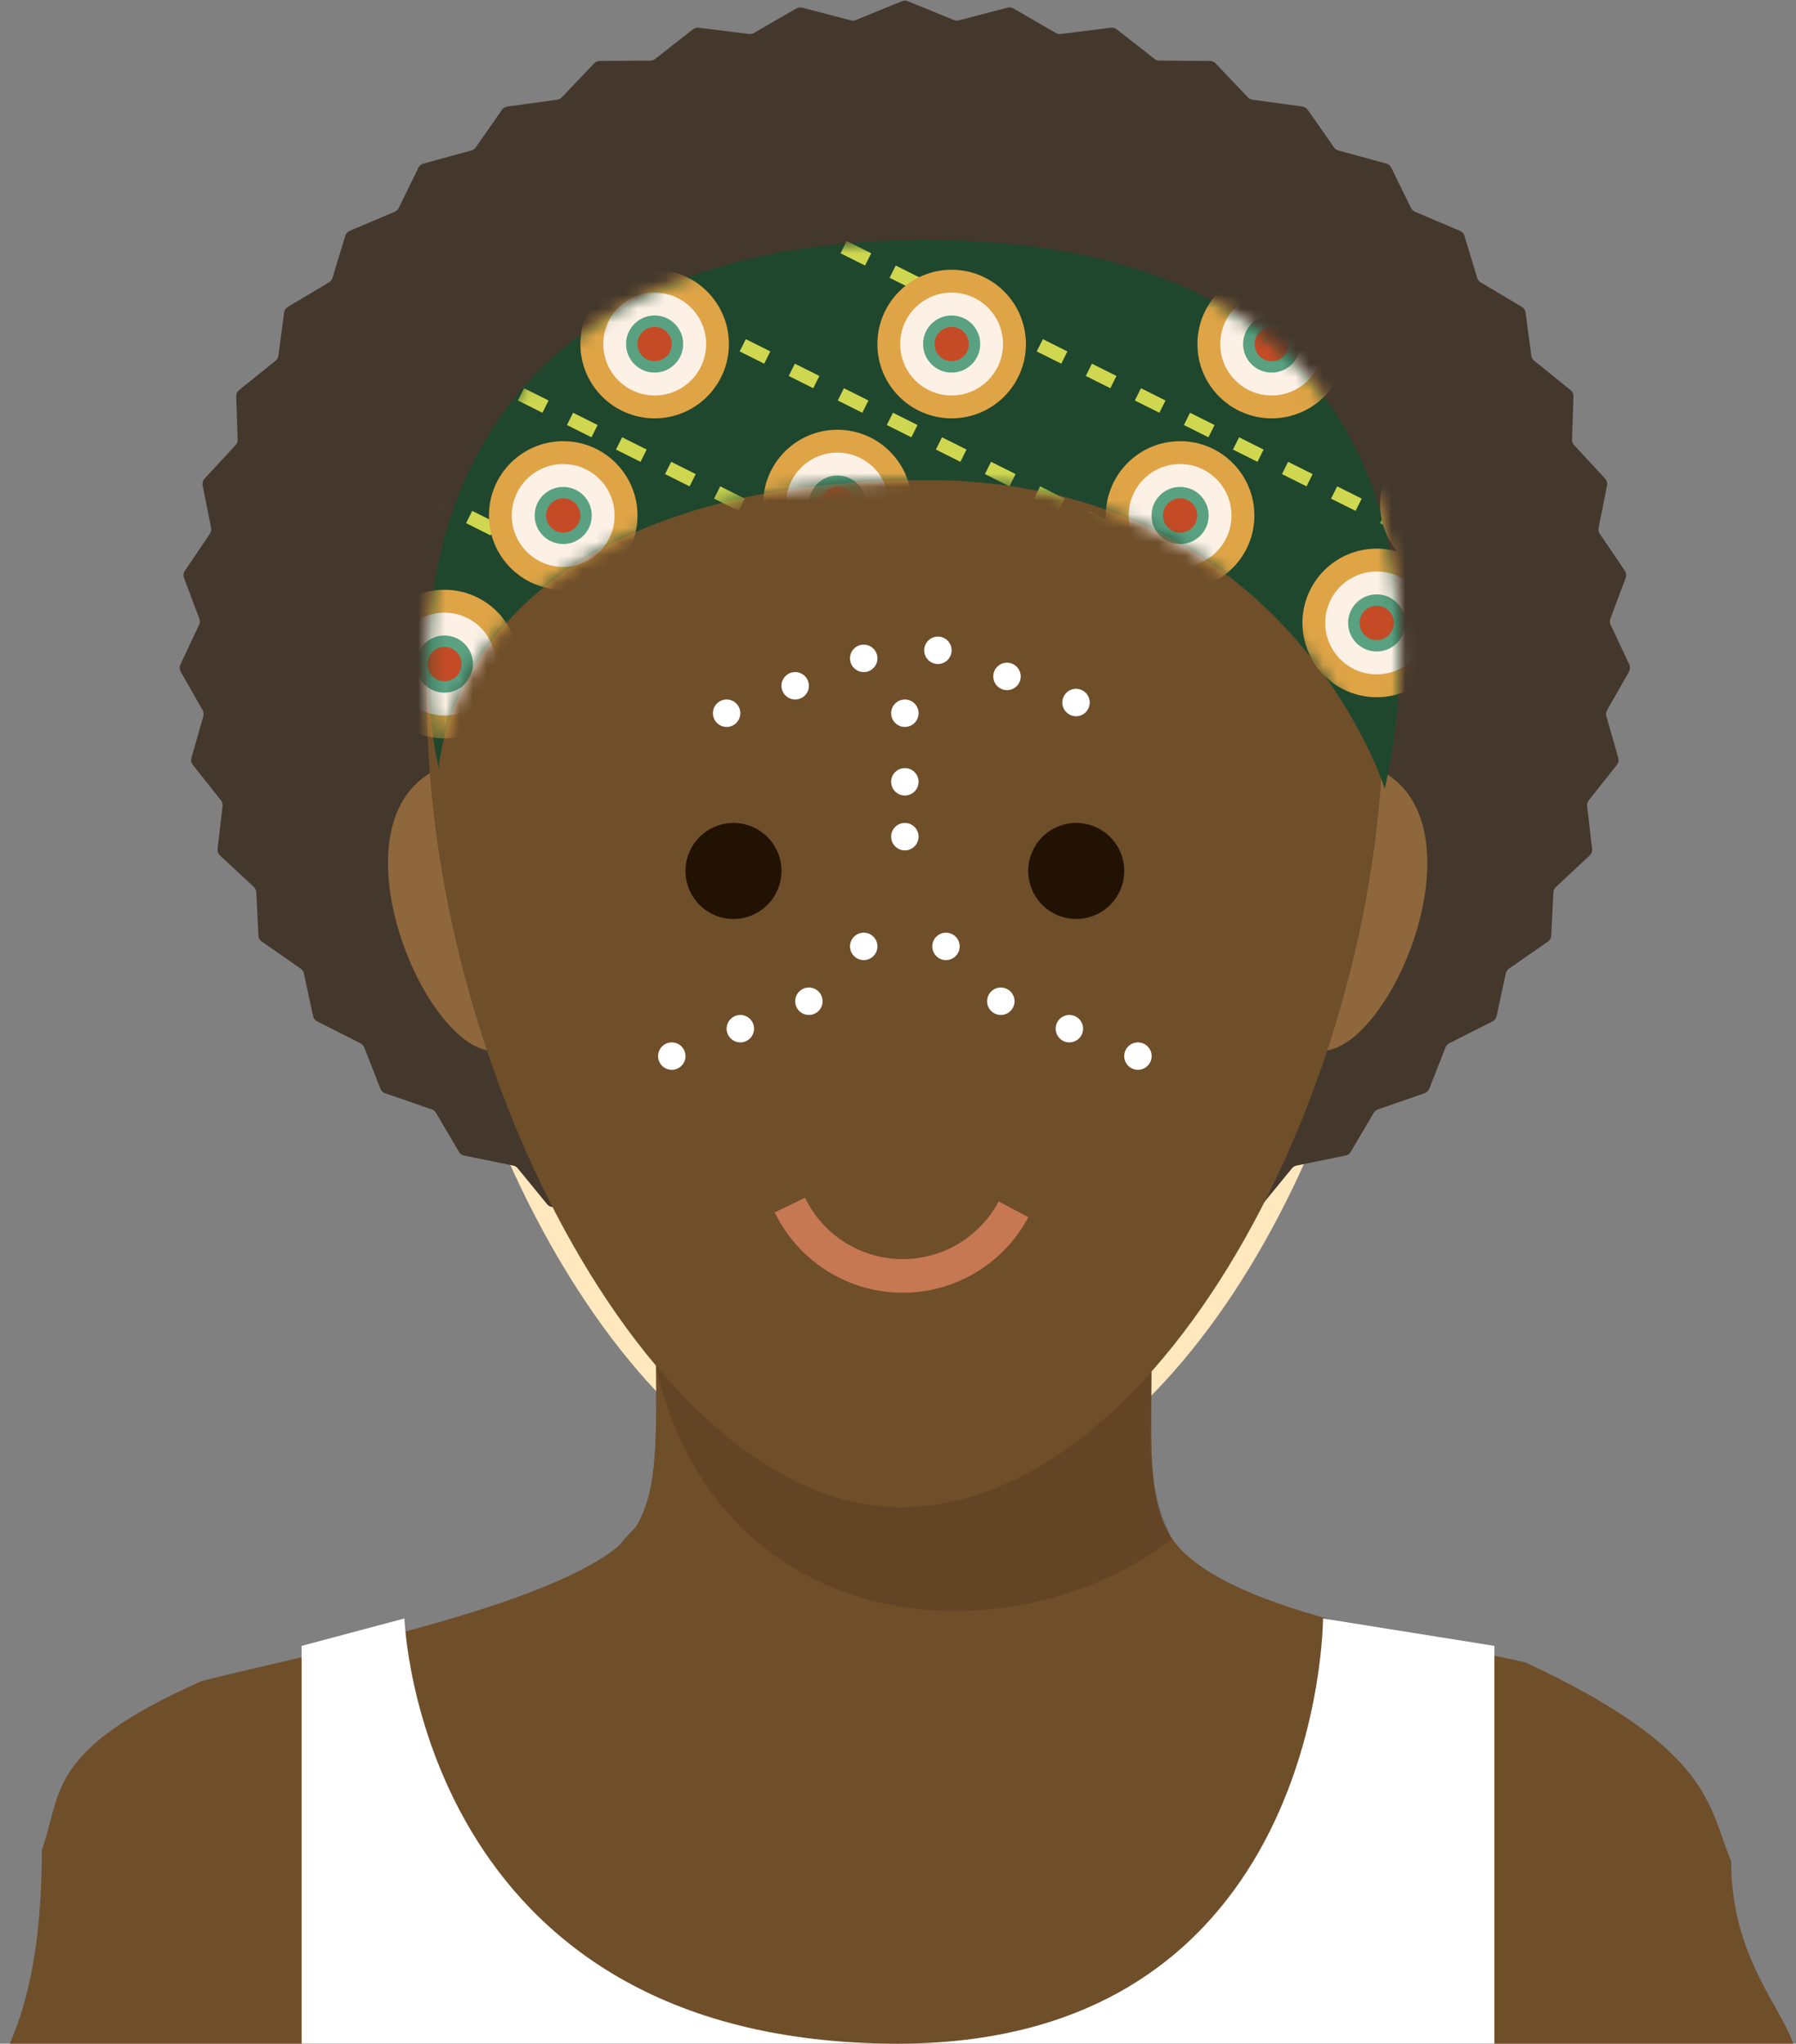
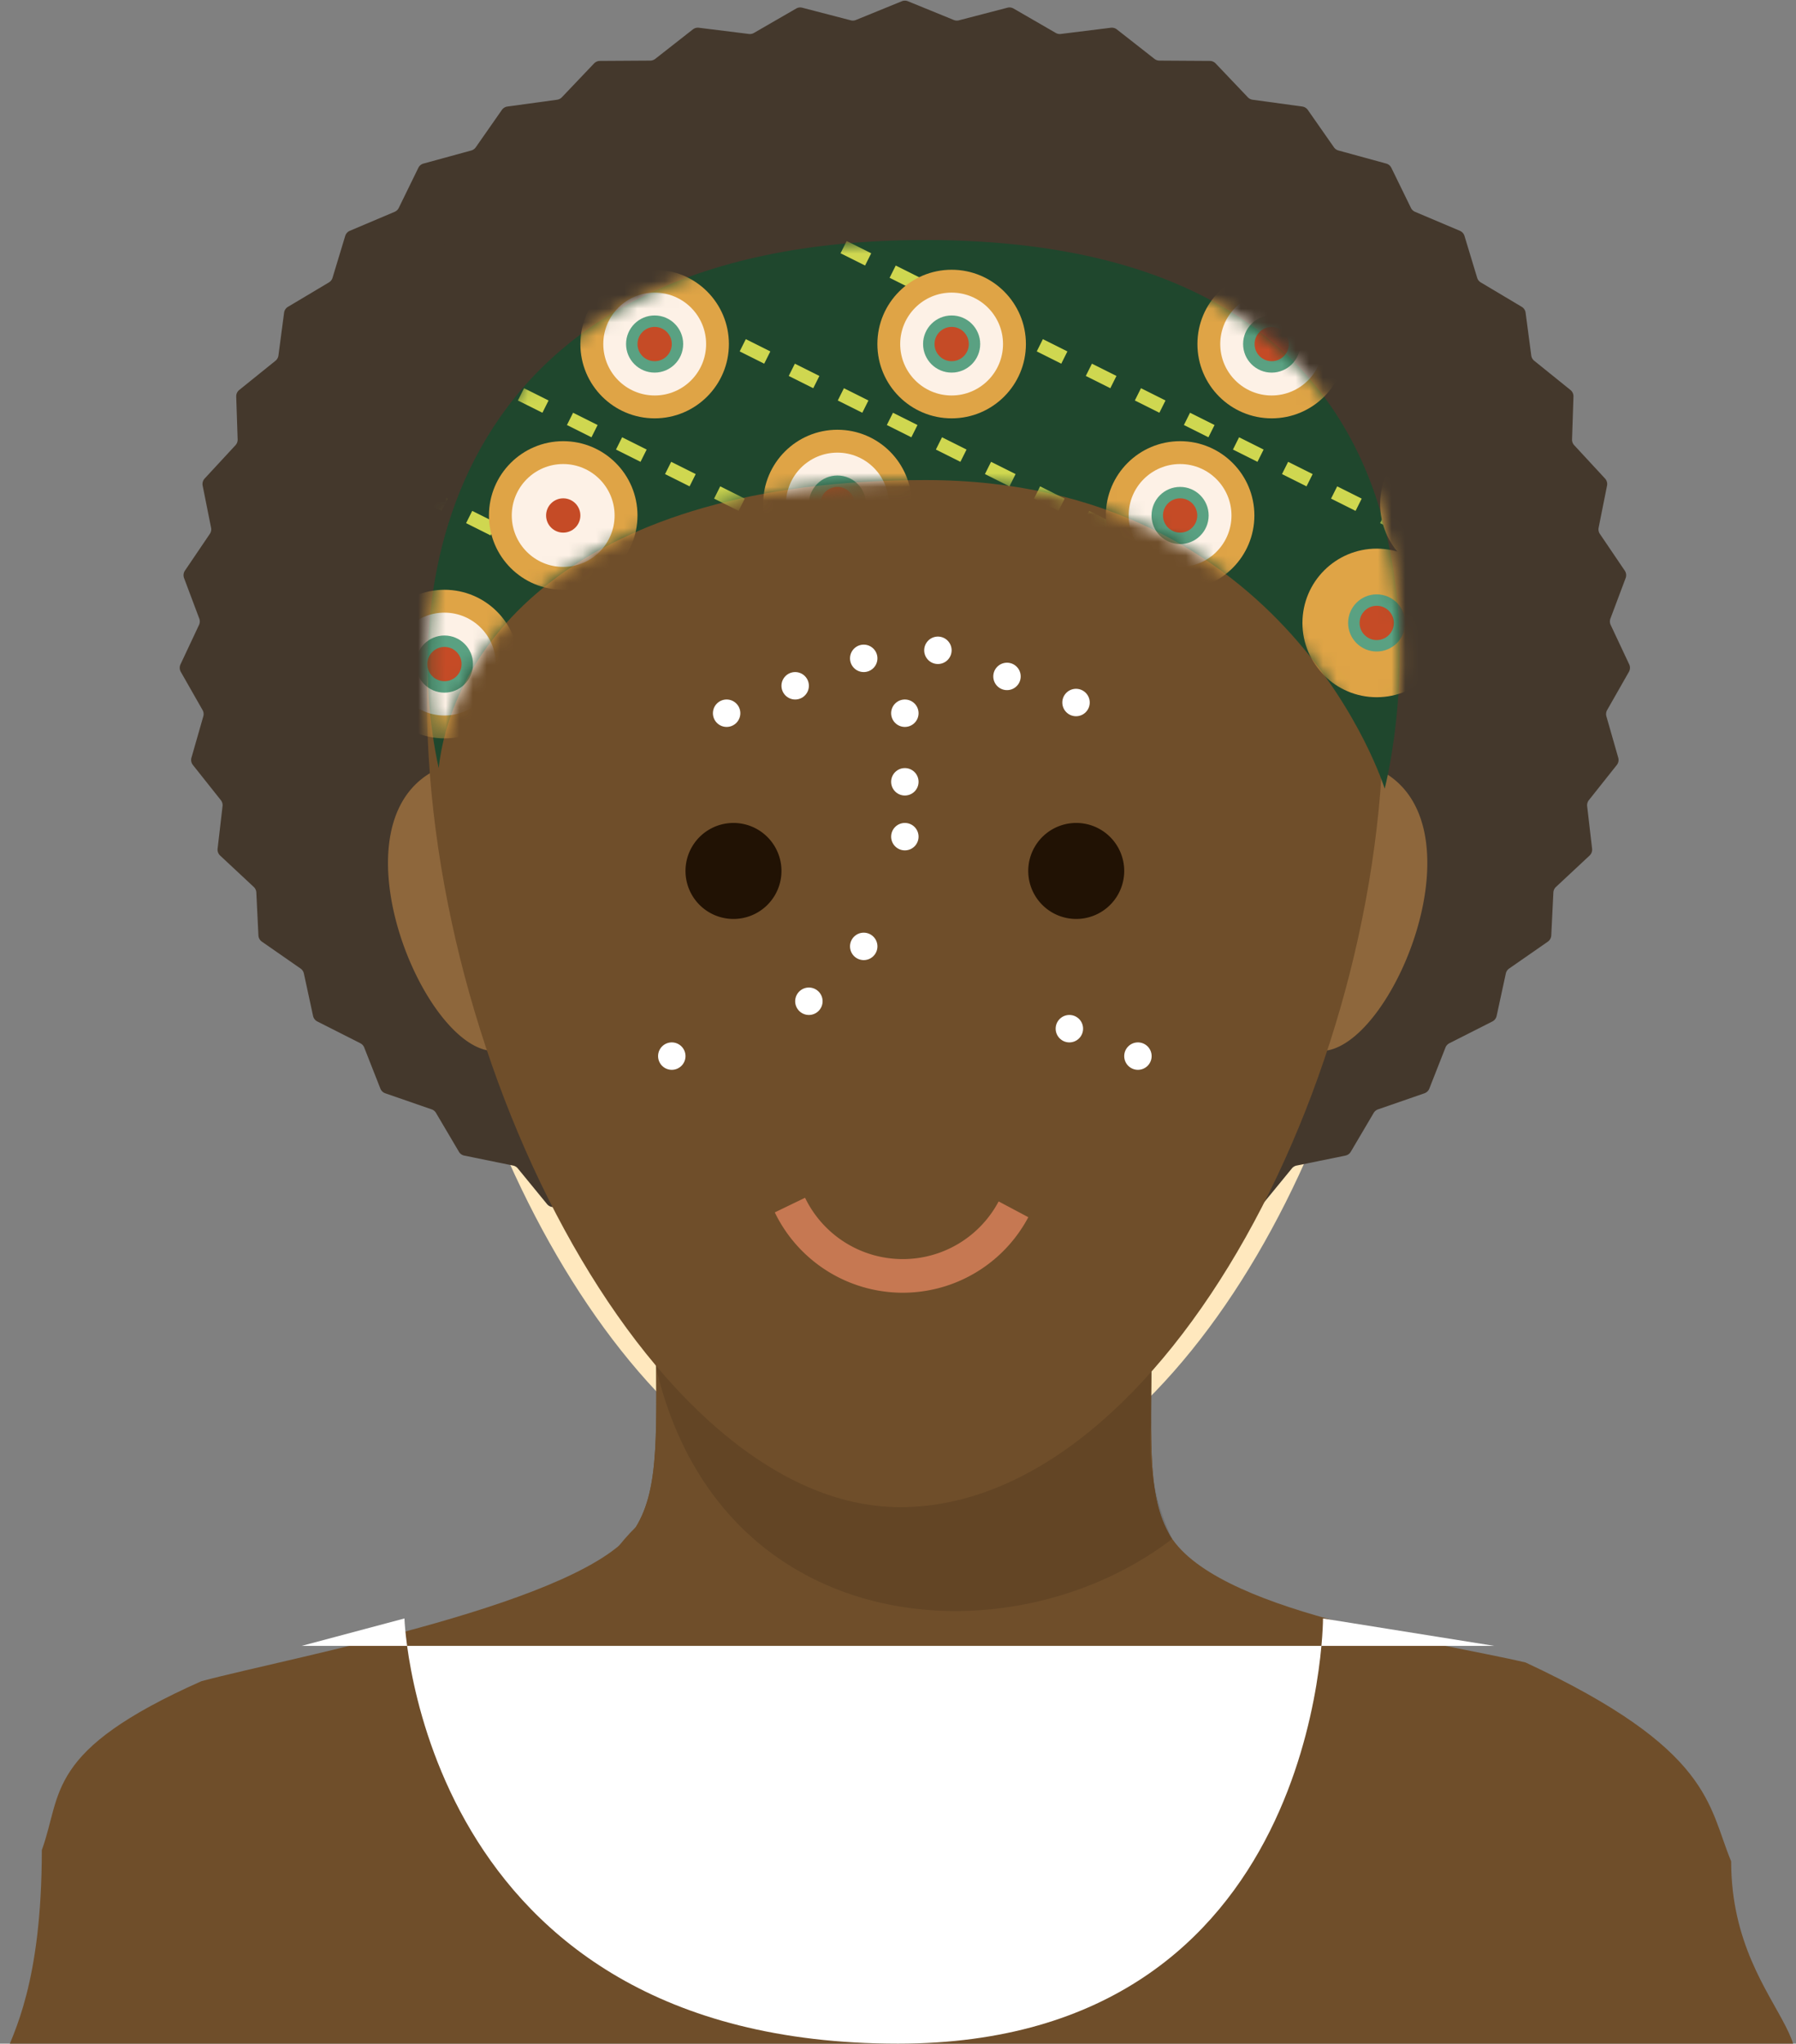
<svg xmlns="http://www.w3.org/2000/svg" width="131" height="149" fill="none">
  <rect width="100%" height="100%" fill="#808080" stroke="none" />
  <path fill="#FFE8BE" fill-rule="evenodd" d="M65.702 11.96c59.488 0 36.303 98.581 0 98.581-34.288 0-59.489-98.581 0-98.581Z" clip-rule="evenodd" />
  <path fill="#6F4E2A" fill-rule="evenodd" d="M126.27 135.708c-1.7-4.087-1.381-8.157-14.997-14.499-6.41-1.516-22.95-3.688-26.076-9.505-1.585-2.94-1.202-7.086-1.202-14.793l-36.144-.397c0 7.763.305 11.903-1.465 14.81-3.326 5.471-24.976 9.46-31.694 11.249-11.441 5.084-10.133 8.176-11.642 12.316-.002 19.307-8.22 14.8 2.33 19.307 10.548 4.508 47.637 6.868 59.108 6.944 11.47.077 51.174-2.577 61.782-6.944 10.607-4.366 0-6.696 0-18.488Z" clip-rule="evenodd" />
  <path fill="#44382C" d="M65.776.092a.594.594 0 0 1 .448 0l3.346 1.365c.119.048.25.057.374.025l3.537-.92a.594.594 0 0 1 .447.06l3.078 1.779a.594.594 0 0 0 .37.075l3.648-.453a.594.594 0 0 1 .44.122l2.742 2.148a.594.594 0 0 0 .362.126l3.676.023a.594.594 0 0 1 .426.185l2.347 2.466c.093.097.217.16.35.178l3.62.496a.594.594 0 0 1 .406.248l1.904 2.725c.08.113.197.196.33.232l3.482.953a.594.594 0 0 1 .377.312l1.427 2.92c.063.13.17.23.302.287l3.267 1.383a.595.595 0 0 1 .337.374l.925 3.052a.596.596 0 0 0 .265.338l2.984 1.778a.595.595 0 0 1 .285.432l.412 3.118c.02.151.097.289.216.384l2.642 2.13a.592.592 0 0 1 .22.481l-.103 3.122a.59.59 0 0 0 .157.423l2.249 2.43c.129.14.184.334.146.52l-.613 3.066a.591.591 0 0 0 .09.45l1.816 2.68c.108.16.132.362.064.542l-1.11 2.953a.596.596 0 0 0 .018.462l1.352 2.876a.593.593 0 0 1-.022.546l-1.587 2.785a.595.595 0 0 0-.055.458l.864 3.016a.591.591 0 0 1-.106.533l-2.036 2.562a.596.596 0 0 0-.125.438l.36 3.101a.596.596 0 0 1-.185.503l-2.451 2.286a.595.595 0 0 0-.188.405l-.154 3.127a.594.594 0 0 1-.254.46l-2.82 1.958a.596.596 0 0 0-.241.362l-.67 3.093a.593.593 0 0 1-.312.404l-3.134 1.586a.598.598 0 0 0-.285.312l-1.178 2.994a.594.594 0 0 1-.358.344l-3.384 1.172a.595.595 0 0 0-.317.26l-1.67 2.83a.594.594 0 0 1-.392.28l-3.56.727a.594.594 0 0 0-.341.205L92.1 87.788a.594.594 0 0 1-.417.216l-3.658.26a.594.594 0 0 0-.357.153l-2.551 2.314a.594.594 0 0 1-.434.153l-3.672-.215a.593.593 0 0 0-.367.1l-2.918 1.97a.594.594 0 0 1-.444.09l-3.603-.688a.594.594 0 0 0-.373.05l-3.22 1.577c-.14.068-.3.08-.449.03l-3.45-1.146a.595.595 0 0 0-.375 0l-3.451 1.146a.593.593 0 0 1-.449-.03l-3.22-1.577a.594.594 0 0 0-.373-.05l-3.603.689a.594.594 0 0 1-.444-.091l-2.918-1.97a.593.593 0 0 0-.367-.1l-3.672.215a.594.594 0 0 1-.434-.153l-2.551-2.314a.594.594 0 0 0-.357-.152l-3.658-.26a.594.594 0 0 1-.417-.217l-2.132-2.603a.594.594 0 0 0-.34-.205l-3.56-.727a.594.594 0 0 1-.393-.28l-1.67-2.83a.593.593 0 0 0-.317-.26l-3.384-1.172a.594.594 0 0 1-.358-.344l-1.178-2.994a.594.594 0 0 0-.285-.312l-3.134-1.586a.594.594 0 0 1-.312-.404l-.67-3.093a.594.594 0 0 0-.241-.362l-2.82-1.959a.594.594 0 0 1-.255-.459l-.153-3.127a.594.594 0 0 0-.188-.405l-2.45-2.286a.594.594 0 0 1-.186-.503l.36-3.1a.594.594 0 0 0-.125-.439l-2.036-2.562a.594.594 0 0 1-.106-.533l.864-3.016a.594.594 0 0 0-.055-.458l-1.587-2.785a.594.594 0 0 1-.022-.546l1.352-2.876a.594.594 0 0 0 .018-.462l-1.11-2.953a.594.594 0 0 1 .064-.542l1.816-2.68a.594.594 0 0 0 .09-.45l-.613-3.066a.594.594 0 0 1 .146-.52l2.249-2.43a.594.594 0 0 0 .157-.423l-.104-3.122a.594.594 0 0 1 .221-.482l2.642-2.129a.593.593 0 0 0 .216-.384l.412-3.118a.594.594 0 0 1 .285-.432l2.984-1.778a.594.594 0 0 0 .265-.338l.925-3.052a.594.594 0 0 1 .337-.374l3.267-1.383a.594.594 0 0 0 .302-.286l1.427-2.921a.594.594 0 0 1 .377-.312l3.482-.953a.594.594 0 0 0 .33-.232l1.904-2.725a.594.594 0 0 1 .407-.248l3.619-.496a.594.594 0 0 0 .35-.178l2.347-2.466a.594.594 0 0 1 .426-.185l3.676-.023a.594.594 0 0 0 .362-.126l2.742-2.148a.594.594 0 0 1 .44-.122l3.648.453a.594.594 0 0 0 .37-.075L58.072.623a.594.594 0 0 1 .447-.06l3.537.919a.594.594 0 0 0 .374-.025L65.776.092Z" />
  <path fill="#6F4E2A" fill-rule="evenodd" d="M55.813 125.261c-1.7-4.086 13.616 6.343 0 0-6.41-1.515 32.512-7.74 29.387-13.557-1.585-2.94-1.202-7.086-1.202-14.793l-36.144-.397c0 7.763.304 11.903-1.465 14.81-9.836 9.696 9.22 13.829 2.502 15.618-11.442 5.085 1.51-4.139 0 0-10.549-4.507 7.984 8.237 0 0-11.471-.076 10.549 4.508 0 0-10.608 4.367 11.47.077 0 0 10.607-4.366-1.172 6.449 6.922-1.681Z" clip-rule="evenodd" />
  <path fill="#000" fill-rule="evenodd" d="m84.006 96.788-.042 6.991a16.079 16.079 0 0 0 1.538 8.417c-12.445 9.56-35.764 7.254-38.342-16.596l36.846 1.188Z" clip-rule="evenodd" opacity=".11" />
  <path fill="#8E673C" fill-rule="evenodd" d="M32.103 55.99c-8.268 3.606-1.235 20.714 3.97 20.638a86.218 86.218 0 0 1-3.97-20.638ZM100.303 55.987c8.274 3.611 1.238 20.716-3.967 20.64a86.21 86.21 0 0 0 3.967-20.64Z" clip-rule="evenodd" />
  <path fill="#6F4E2A" fill-rule="evenodd" d="M65.658 12.614c24.382 0 34.599 17.331 35.225 37.366.858 27.422-15.864 59.905-35.222 59.905-18.337 0-35.518-33.595-34.475-61.298.727-19.436 10.661-35.973 34.472-35.973Z" clip-rule="evenodd" />
  <path fill="#44382C" fill-rule="evenodd" d="M66 20.555C64.374 25.299 56.734 40.56 25.186 43 21.901 4.98 63.189 5.913 66 6.022c2.813-.109 44.102-1.043 40.814 36.978C75.268 40.56 67.626 25.299 66 20.555Z" clip-rule="evenodd" />
  <path fill="#C67852" d="M75.006 88.744a10.368 10.368 0 0 1-18.493-.35l2.208-1.067a7.916 7.916 0 0 0 14.12.268l2.165 1.15Z" />
  <path fill="#211204" d="M78.5 67a3.5 3.5 0 1 0 0-7 3.5 3.5 0 0 0 0 7ZM53.5 67a3.5 3.5 0 1 0 0-7 3.5 3.5 0 0 0 0 7Z" />
  <path fill="#1F472D" d="M67.499 35c-25.499 0-34.5 12-35.5 21-2.833-12.834.3-38.5 35.5-38.5 44 0 33.5 40 33.5 40S94.018 35 67.499 35Z" />
  <mask id="a" width="72" height="41" x="31" y="17" maskUnits="userSpaceOnUse" style="mask-type:alpha">
    <path fill="#1F472D" d="M67.499 35c-25.499 0-34.5 12-35.5 21-2.833-12.834.3-38.5 35.5-38.5 44 0 33.5 40 33.5 40S94.018 35 67.499 35Z" />
  </mask>
  <g mask="url(#a)">
    <path stroke="#CFD750" stroke-dasharray="2 2" d="M88.164 42.168 39.828 18M133.168 42.168 84.832 18M64.832 42.168 16.496 18M109.832 42.168 61.496 18M43.164 42.168-5.172 18" />
    <circle cx="47.749" cy="25.084" r="5.417" fill="#DFA446" />
    <circle cx="47.754" cy="25.084" r="3.75" fill="#FDF1E6" />
    <circle cx="47.748" cy="25.083" r="2.083" fill="#5AA182" />
    <circle cx="47.75" cy="25.084" r="1.25" fill="#C54B26" />
    <circle cx="92.757" cy="25.084" r="5.417" fill="#DFA446" />
    <circle cx="92.754" cy="25.084" r="3.75" fill="#FDF1E6" />
    <circle cx="92.755" cy="25.084" r="2.083" fill="#5AA182" />
    <circle cx="92.758" cy="25.084" r="1.25" fill="#C54B26" />
    <circle cx="69.413" cy="25.084" r="5.417" fill="#DFA446" />
    <circle cx="69.41" cy="25.084" r="3.75" fill="#FDF1E6" />
    <circle cx="69.412" cy="25.083" r="2.083" fill="#5AA182" />
    <circle cx="69.414" cy="25.084" r="1.25" fill="#C54B26" />
    <circle cx="61.081" cy="36.75" r="5.417" fill="#DFA446" />
    <circle cx="61.078" cy="36.751" r="3.75" fill="#FDF1E6" />
    <circle cx="61.08" cy="36.751" r="2.083" fill="#5AA182" />
    <circle cx="61.082" cy="36.751" r="1.25" fill="#C54B26" />
    <circle cx="106.085" cy="36.75" r="5.417" fill="#DFA446" />
    <circle cx="41.081" cy="37.583" r="5.417" fill="#DFA446" />
    <circle cx="41.078" cy="37.583" r="3.75" fill="#FDF1E6" />
-     <circle cx="41.08" cy="37.583" r="2.083" fill="#5AA182" />
    <circle cx="41.082" cy="37.583" r="1.25" fill="#C54B26" />
    <circle cx="86.077" cy="37.583" r="5.417" fill="#DFA446" />
    <circle cx="86.074" cy="37.583" r="3.75" fill="#FDF1E6" />
    <circle cx="86.076" cy="37.583" r="2.083" fill="#5AA182" />
    <circle cx="86.078" cy="37.583" r="1.25" fill="#C54B26" />
    <circle cx="100.417" cy="45.417" r="5.417" fill="#DFA446" />
-     <circle cx="100.414" cy="45.417" r="3.75" fill="#FDF1E6" />
    <circle cx="100.415" cy="45.417" r="2.083" fill="#5AA182" />
    <circle cx="100.418" cy="45.417" r="1.25" fill="#C54B26" />
    <circle cx="32.417" cy="48.417" r="5.417" fill="#DFA446" />
    <circle cx="32.414" cy="48.417" r="3.75" fill="#FDF1E6" />
    <circle cx="32.416" cy="48.417" r="2.083" fill="#5AA182" />
    <circle cx="32.418" cy="48.417" r="1.25" fill="#C54B26" />
  </g>
  <circle cx="66" cy="61" r="1" fill="#fff" />
  <circle cx="66" cy="52" r="1" fill="#fff" />
  <circle cx="63" cy="69" r="1" fill="#fff" />
  <circle cx="59" cy="73" r="1" fill="#fff" />
  <circle cx="53" cy="52" r="1" fill="#fff" transform="rotate(-180 53 52)" />
-   <circle cx="54" cy="75" r="1" fill="#fff" />
  <circle cx="58" cy="50" r="1" fill="#fff" transform="rotate(-180 58 50)" />
  <circle cx="49" cy="77" r="1" fill="#fff" />
  <circle cx="63" cy="48" r="1" fill="#fff" transform="rotate(-180 63 48)" />
  <circle cx="68.411" cy="47.413" r="1" fill="#fff" transform="rotate(-137.5 68.411 47.413)" />
  <circle cx="73.45" cy="49.317" r="1" fill="#fff" transform="rotate(-137.5 73.45 49.317)" />
  <circle cx="78.485" cy="51.22" r="1" fill="#fff" transform="rotate(-137.5 78.485 51.22)" />
  <circle cx="1" cy="1" r="1" fill="#fff" transform="matrix(-1 0 0 1 67 56)" />
-   <circle cx="1" cy="1" r="1" fill="#fff" transform="matrix(-1 0 0 1 70 68)" />
-   <circle cx="1" cy="1" r="1" fill="#fff" transform="matrix(-1 0 0 1 74 72)" />
  <circle cx="1" cy="1" r="1" fill="#fff" transform="matrix(-1 0 0 1 79 74)" />
  <circle cx="1" cy="1" r="1" fill="#fff" transform="matrix(-1 0 0 1 84 76)" />
-   <path fill="#fff" d="m22 120 7.5-2s1 31 36 31c31 0 31-31 31-31l12.5 2v43H22v-43Z" />
+   <path fill="#fff" d="m22 120 7.5-2s1 31 36 31c31 0 31-31 31-31l12.5 2H22v-43Z" />
</svg>